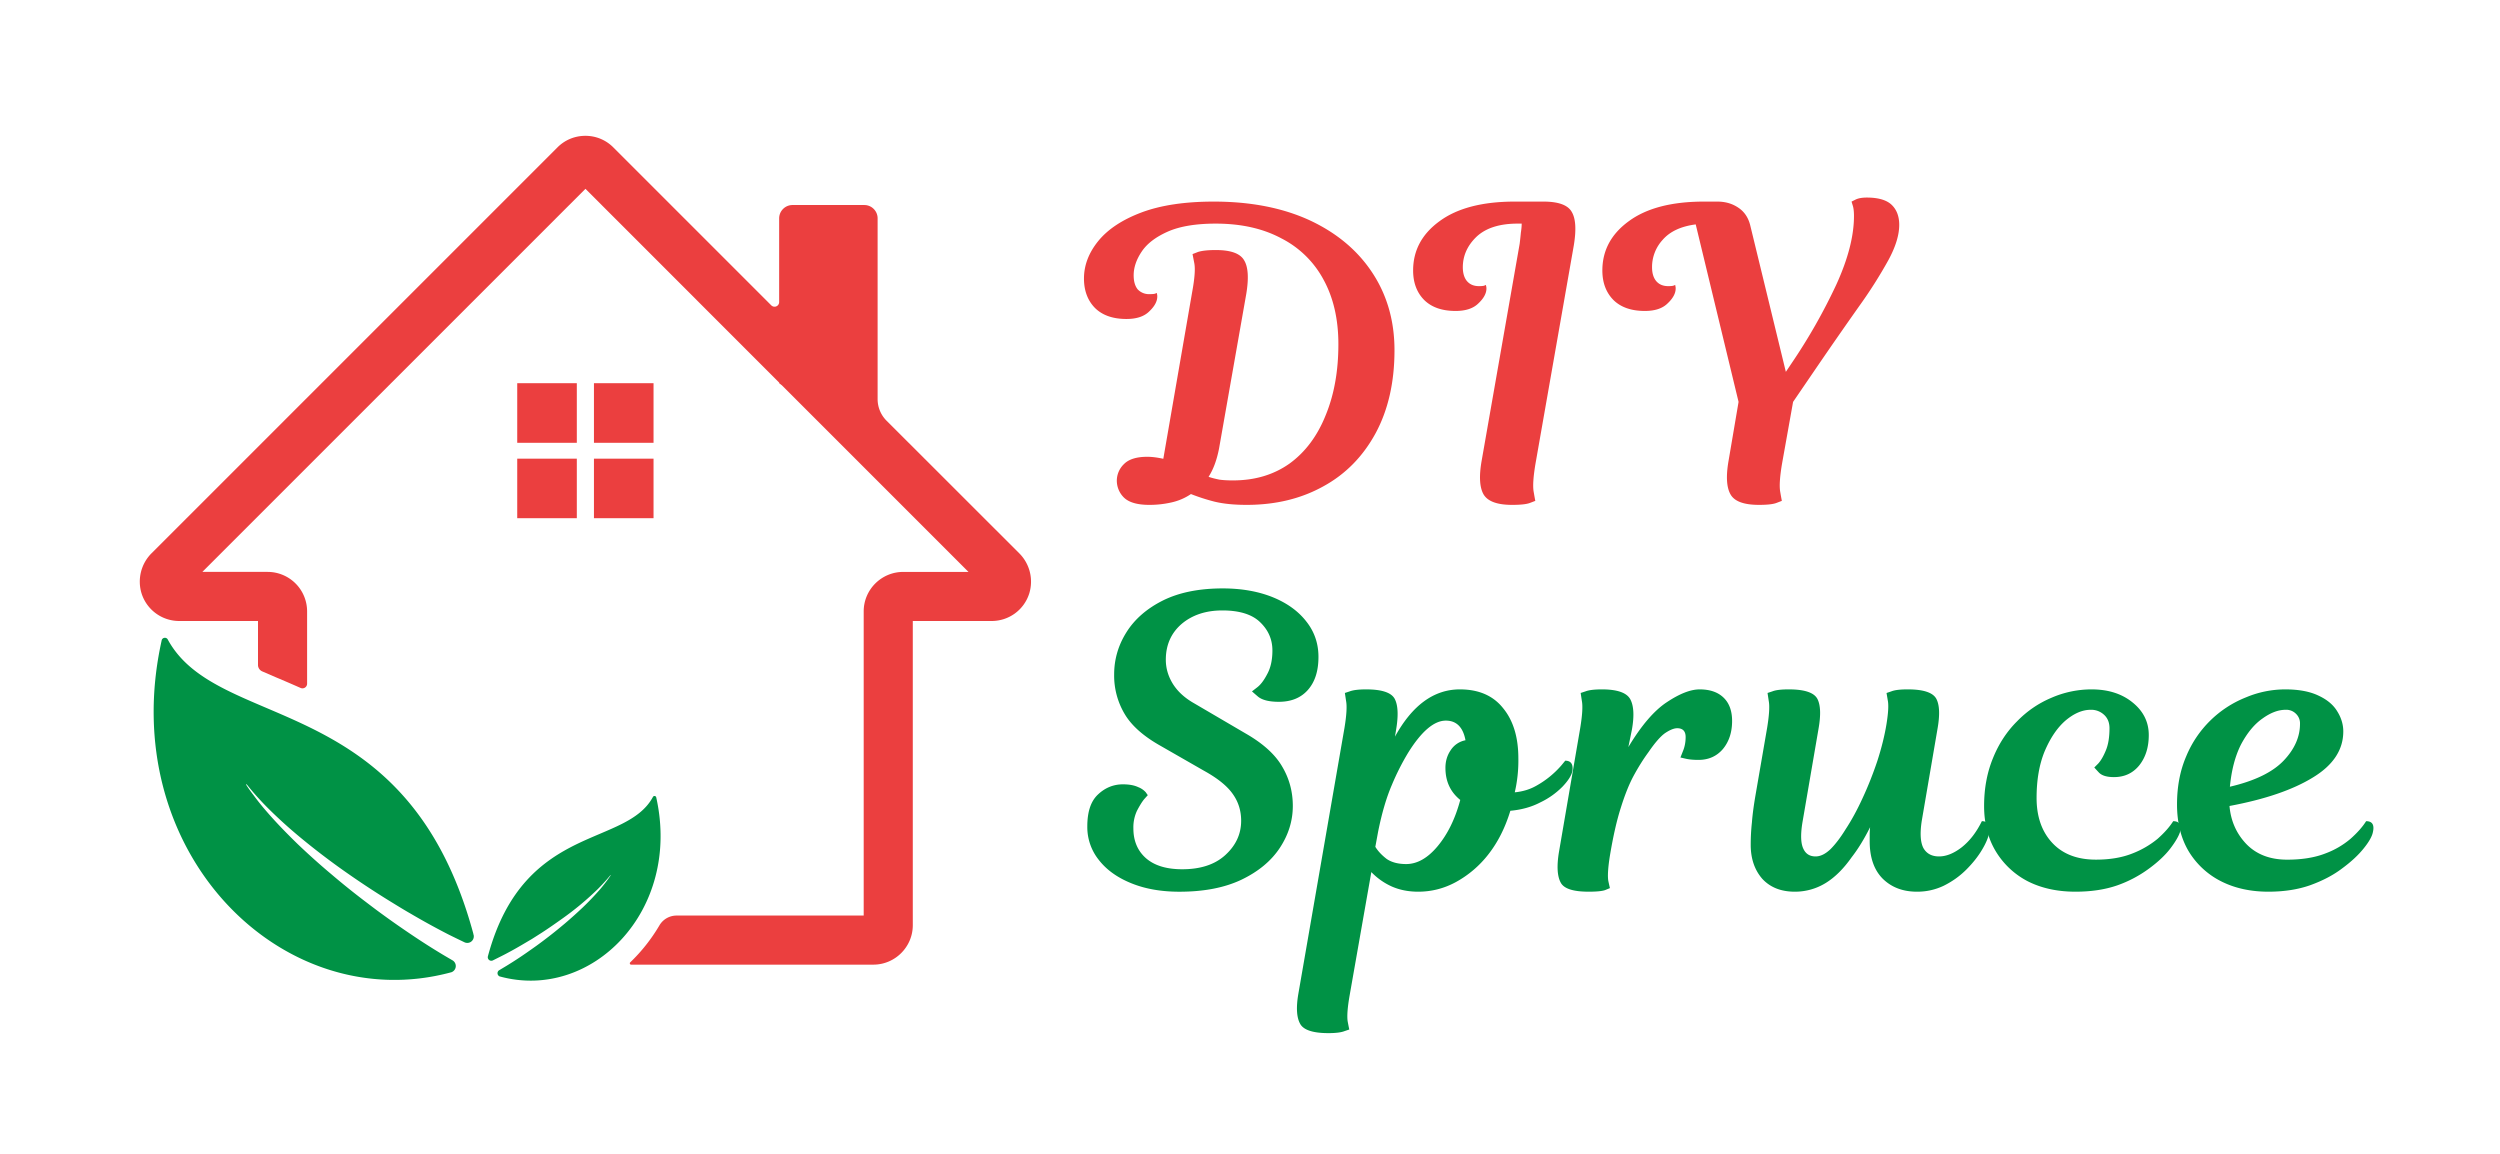
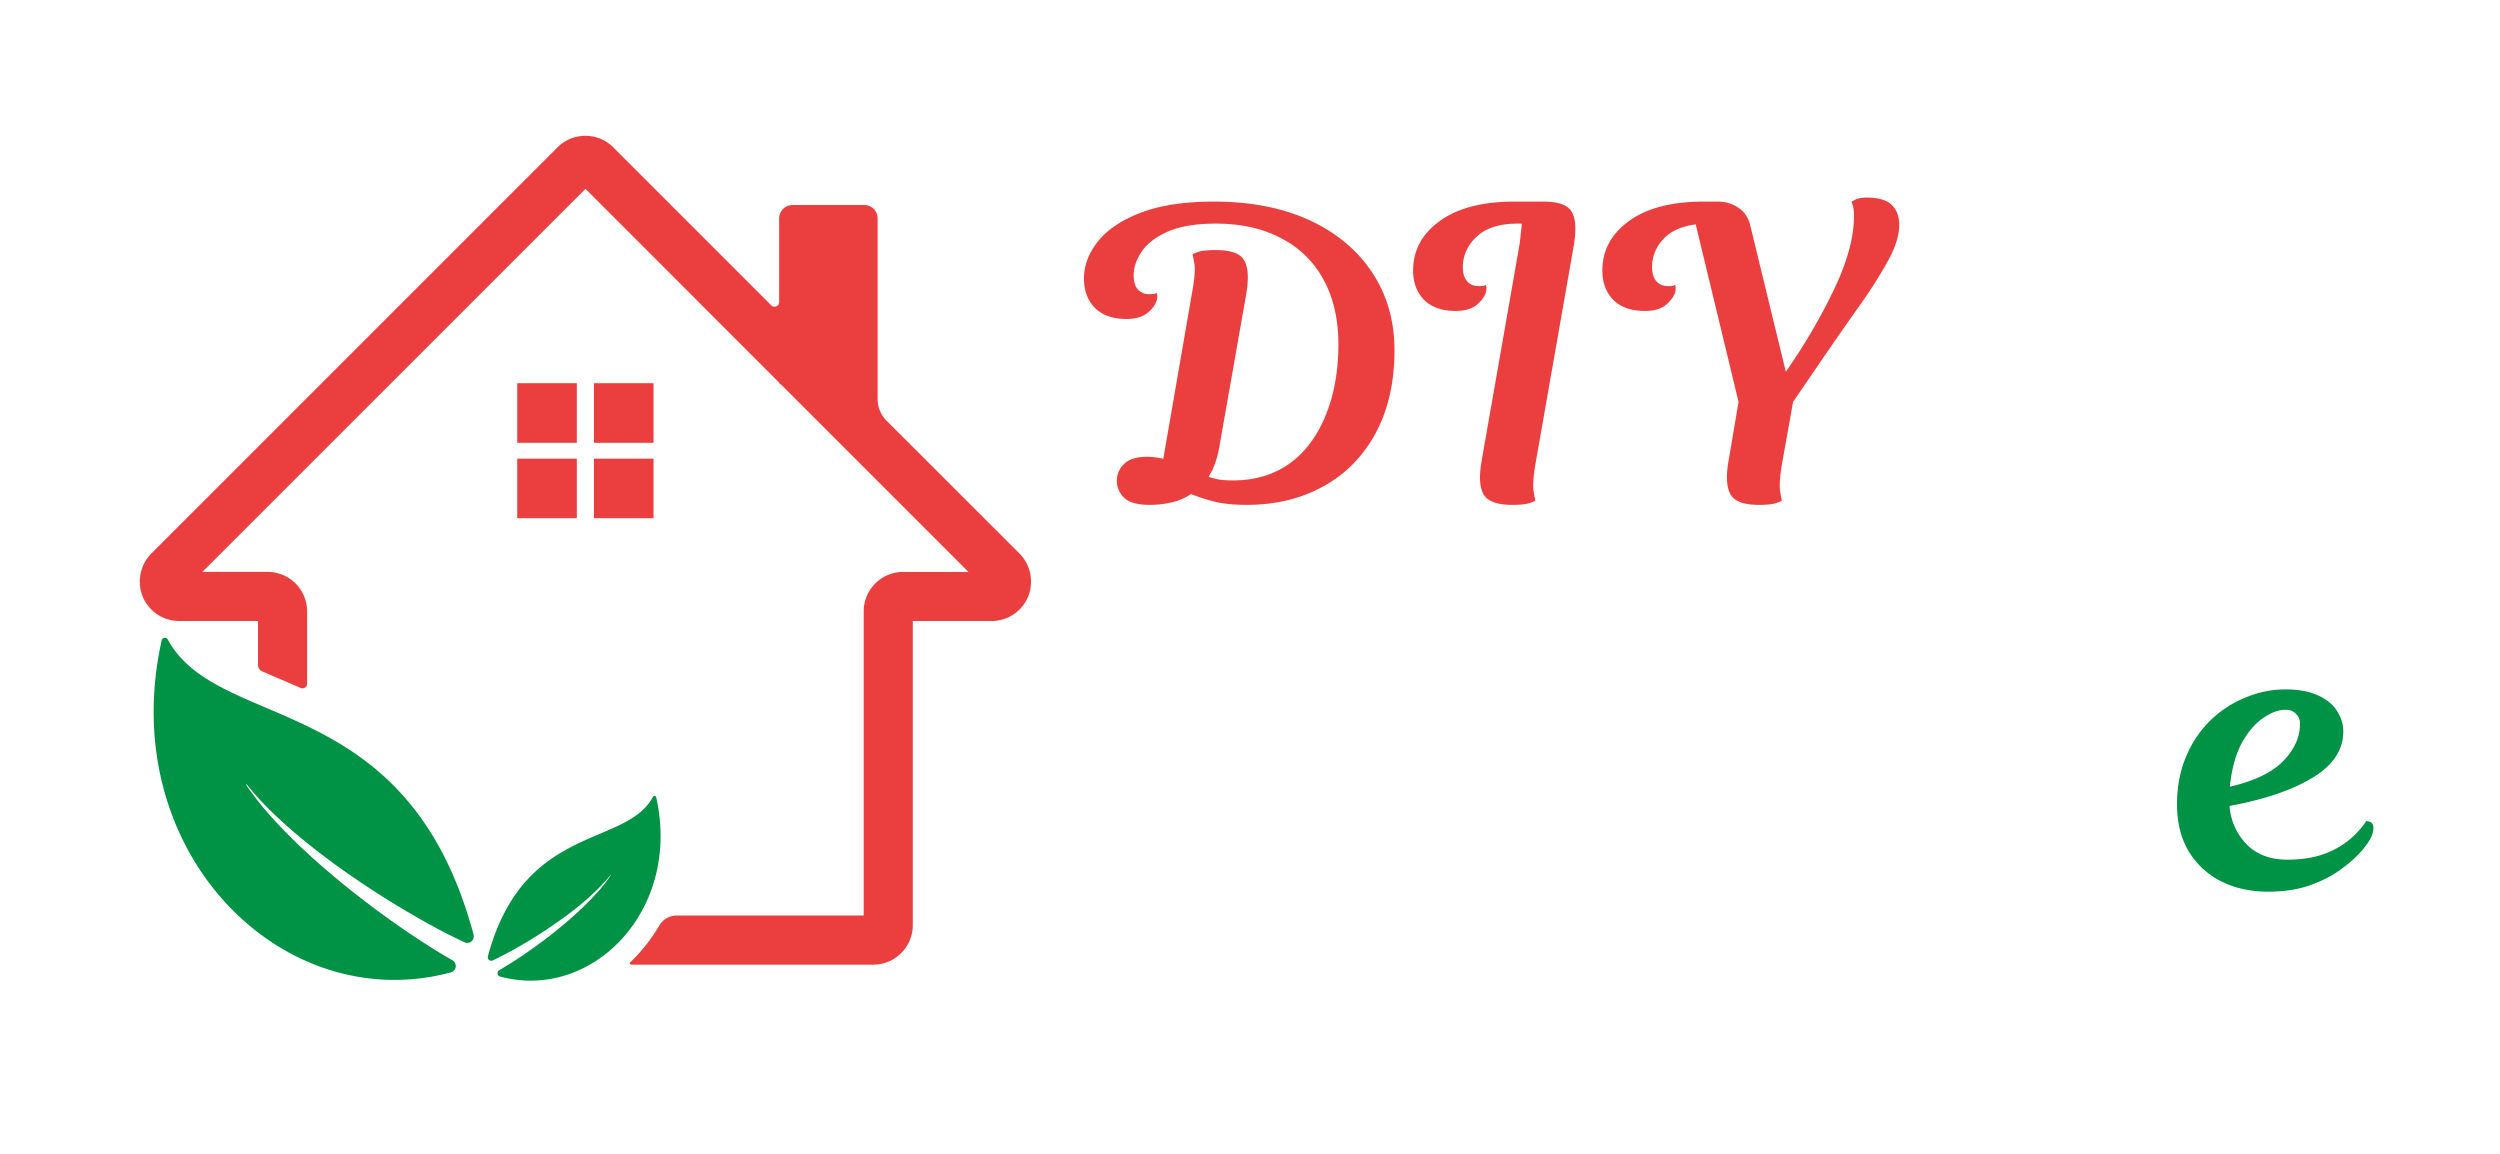
<svg xmlns="http://www.w3.org/2000/svg" width="130" viewBox="0 0 97.5 45" height="60" version="1.0">
  <defs>
    <clipPath id="a">
      <path d="M5 5.293h35.293V38H5Zm0 0" />
    </clipPath>
  </defs>
  <path d="m48.603 11.471-1.062 6.031c-.086.438-.22.805-.407 1.094.125.043.266.078.422.11.164.023.344.03.532.03.851 0 1.585-.218 2.203-.656.613-.445 1.082-1.07 1.406-1.875.332-.8.5-1.726.5-2.78 0-.977-.195-1.817-.578-2.516a3.839 3.839 0 0 0-1.64-1.61c-.712-.383-1.563-.578-2.563-.578-.782 0-1.407.106-1.875.313-.47.21-.809.468-1.016.78-.21.313-.312.622-.312.923 0 .23.05.414.156.547a.6.6 0 0 0 .469.187c.093 0 .16-.004.203-.016l.078-.03v.03a.342.342 0 0 1 .015.11c0 .187-.105.383-.312.578-.2.2-.496.297-.89.297-.524 0-.93-.14-1.22-.422-.289-.29-.437-.676-.437-1.156 0-.52.188-1.008.563-1.469.375-.457.937-.828 1.687-1.11.75-.28 1.688-.421 2.813-.421 1.445 0 2.695.246 3.75.734 1.05.492 1.863 1.172 2.437 2.047.57.867.86 1.871.86 3.016 0 1.25-.247 2.328-.735 3.234-.492.906-1.172 1.602-2.047 2.078-.867.48-1.86.719-2.984.719-.48 0-.899-.04-1.25-.125a7.58 7.58 0 0 1-.922-.297c-.23.156-.484.266-.766.328a3.838 3.838 0 0 1-.86.094c-.46 0-.788-.094-.983-.281a.925.925 0 0 1-.282-.657.9.9 0 0 1 .282-.656c.187-.187.488-.281.906-.281.187 0 .394.027.625.078l1.125-6.5c.101-.55.129-.938.078-1.156l-.063-.328s.067-.024.204-.079c.144-.05.378-.078.703-.078.593 0 .96.137 1.109.407.156.261.18.699.078 1.312ZM59.08 7.862h1.11c.594 0 .96.136 1.11.406.155.262.179.7.077 1.312l-1.484 8.454c-.094.543-.121.93-.078 1.156.039.23.062.344.062.344l-.203.078c-.137.054-.37.078-.703.078-.574 0-.945-.133-1.11-.406-.156-.27-.183-.707-.077-1.313l1.484-8.469c.02-.164.035-.312.047-.437.02-.125.031-.238.031-.344h-.156c-.711 0-1.246.172-1.61.516-.355.343-.53.742-.53 1.187 0 .219.05.399.155.531.114.137.27.204.47.204.093 0 .16-.004.202-.016l.078-.031v.031a.342.342 0 0 1 .016.11c0 .187-.105.382-.312.577-.2.2-.497.297-.891.297-.524 0-.93-.14-1.219-.422-.289-.289-.437-.675-.437-1.156 0-.781.343-1.422 1.03-1.922.688-.507 1.665-.765 2.938-.765ZM66.46 7.862h.516c.313 0 .582.078.813.234.238.156.394.387.469.688l1.39 5.718.22-.328a22.139 22.139 0 0 0 1.75-3.078c.456-1 .687-1.89.687-2.672 0-.176-.016-.312-.047-.406-.032-.102-.047-.156-.047-.156l.156-.078c.102-.051.25-.079.438-.079.445 0 .77.094.968.282.196.187.297.449.297.781 0 .398-.14.855-.422 1.375a18.03 18.03 0 0 1-1.14 1.797c-.48.68-1.028 1.465-1.64 2.36l-.938 1.374-.422 2.36c-.094.543-.121.93-.078 1.156.039.23.062.344.062.344l-.203.078c-.137.054-.367.078-.688.078-.585 0-.953-.133-1.109-.406-.156-.27-.184-.707-.078-1.313l.39-2.297-1.671-6.922c-.575.075-1 .274-1.282.594a1.564 1.564 0 0 0-.421 1.078c0 .219.05.399.156.531.113.137.27.204.469.204.093 0 .16-.004.203-.016l.078-.031v.031a.342.342 0 0 1 .015.11c0 .187-.105.382-.312.577-.2.2-.496.297-.89.297-.524 0-.93-.14-1.22-.422-.288-.289-.437-.675-.437-1.156 0-.781.344-1.422 1.031-1.922.688-.507 1.664-.765 2.938-.765Zm0 0" fill="#eb3f3f" />
-   <path d="M47.67 23.807c-.648 0-1.18.18-1.593.532-.407.355-.61.82-.61 1.39 0 .336.094.653.282.953.187.293.46.543.828.75l2 1.172c.675.387 1.148.813 1.422 1.282.28.468.421.984.421 1.546 0 .575-.168 1.118-.5 1.625-.335.512-.835.93-1.5 1.25-.656.313-1.464.47-2.421.47-.711 0-1.336-.11-1.875-.329-.543-.219-.965-.52-1.266-.906a2.046 2.046 0 0 1-.453-1.313c0-.562.133-.972.406-1.234.281-.27.61-.406.984-.406.25 0 .446.039.594.109a.75.75 0 0 1 .297.203c.05.074.078.11.078.11s-.047.054-.14.156c-.086.105-.18.258-.282.453a1.53 1.53 0 0 0-.14.687c0 .48.16.868.484 1.157.332.293.805.437 1.422.437.707 0 1.266-.18 1.672-.547.414-.375.625-.82.625-1.343 0-.395-.11-.743-.328-1.047-.219-.313-.594-.614-1.125-.907l-1.688-.968c-.668-.375-1.137-.79-1.406-1.25a2.926 2.926 0 0 1-.406-1.532c0-.593.16-1.144.484-1.656.32-.508.797-.922 1.422-1.234.633-.313 1.41-.469 2.328-.469.738 0 1.39.117 1.953.344.563.23 1 .547 1.313.953.312.398.468.855.468 1.375 0 .555-.14.984-.421 1.297-.274.304-.649.453-1.125.453-.375 0-.649-.067-.813-.203-.156-.133-.234-.203-.234-.203l.203-.157c.133-.101.265-.273.39-.515.133-.239.204-.547.204-.922 0-.438-.164-.805-.485-1.11-.312-.3-.804-.453-1.469-.453ZM54.45 28.448l-.046.281c.675-1.226 1.52-1.843 2.53-1.843.74 0 1.302.246 1.688.734.395.48.594 1.133.594 1.953a5.475 5.475 0 0 1-.14 1.328c.312-.031.585-.113.828-.25a3.621 3.621 0 0 0 1-.813l.14-.171c.219 0 .313.133.281.39-.03.18-.164.387-.39.625a3.06 3.06 0 0 1-.86.61c-.343.18-.734.289-1.171.328-.2.656-.485 1.226-.86 1.703a4.092 4.092 0 0 1-1.265 1.078c-.461.25-.95.375-1.47.375-.374 0-.718-.066-1.03-.203a2.574 2.574 0 0 1-.797-.562l-.844 4.796c-.086.489-.11.832-.078 1.032.039.207.062.312.062.312l-.187.063c-.125.05-.336.078-.625.078-.613 0-.985-.125-1.11-.375-.132-.242-.156-.633-.062-1.172l1.797-10.36c.082-.5.101-.847.062-1.046-.03-.207-.047-.313-.047-.313l.188-.062c.133-.051.348-.078.64-.078.602 0 .973.12 1.11.359.133.242.156.64.062 1.203Zm1.922 1.5c0-.258.067-.488.203-.687a.882.882 0 0 1 .579-.391c-.094-.508-.352-.766-.766-.766-.461 0-.95.418-1.469 1.25a9.502 9.502 0 0 0-.64 1.266c-.211.492-.387 1.094-.532 1.812l-.109.594c.102.168.25.324.437.469.196.137.454.203.766.203.426 0 .832-.227 1.219-.687.394-.47.691-1.07.89-1.813-.386-.312-.578-.727-.578-1.25Zm0 0" fill="#009245" />
-   <path d="m63.646 28.448-.14.688c.507-.844 1.007-1.426 1.5-1.75.5-.333.925-.5 1.28-.5.395 0 .704.105.923.312.226.211.343.516.343.922 0 .437-.12.805-.36 1.094-.241.28-.558.422-.952.422-.2 0-.367-.016-.5-.047l-.203-.047.093-.235c.07-.164.11-.351.11-.562 0-.227-.11-.344-.328-.344-.125 0-.282.063-.47.188-.179.125-.398.375-.655.75-.2.273-.391.578-.578.922-.18.335-.344.75-.5 1.25-.157.492-.297 1.109-.422 1.859-.075.469-.094.797-.063.984.04.188.063.282.063.282l-.188.078c-.125.043-.34.062-.64.062-.606 0-.97-.117-1.094-.36-.133-.25-.156-.648-.063-1.202l.828-4.828c.082-.5.102-.848.063-1.047l-.047-.313.188-.062c.132-.051.347-.078.64-.078.602 0 .973.132 1.11.39.132.25.156.64.062 1.172ZM72.918 32.807v-.234c0-.094.004-.195.016-.312-.23.46-.469.851-.719 1.171-.324.461-.668.797-1.031 1.016a2.277 2.277 0 0 1-1.187.328c-.532 0-.954-.164-1.266-.5-.3-.344-.453-.785-.453-1.328 0-.289.015-.582.047-.875.023-.3.07-.656.14-1.062l.453-2.625c.082-.5.102-.848.063-1.047l-.047-.313.188-.062c.125-.051.335-.078.64-.078.602 0 .973.12 1.11.359.132.242.148.64.046 1.203l-.625 3.64c-.074.462-.062.794.032 1 .093.212.254.313.484.313.188 0 .379-.094.578-.281.195-.195.395-.457.594-.781.226-.344.445-.743.656-1.203.219-.47.41-.954.578-1.454.164-.507.285-.992.36-1.453.07-.437.086-.742.047-.922l-.047-.28.187-.063c.125-.051.336-.078.64-.078.602 0 .973.12 1.11.359.133.242.149.64.047 1.203l-.61 3.563c-.074.48-.054.835.063 1.062.125.219.328.328.61.328.28 0 .578-.117.89-.36.313-.25.57-.585.781-1.015.102 0 .18.031.235.094.062.062.082.172.062.328-.043.211-.14.445-.297.703-.156.262-.359.516-.609.766s-.543.46-.875.625a2.376 2.376 0 0 1-1.047.234c-.555 0-1-.172-1.344-.515-.336-.344-.5-.829-.5-1.454Zm0 0" fill="#009245" />
-   <path d="M80.943 34.776c-.7 0-1.32-.133-1.86-.406a3.144 3.144 0 0 1-1.25-1.172c-.3-.5-.453-1.086-.453-1.766 0-.687.117-1.304.344-1.859.226-.562.539-1.039.937-1.437.395-.407.844-.711 1.344-.922a3.922 3.922 0 0 1 1.563-.328c.656 0 1.19.171 1.609.515.414.336.625.758.625 1.266 0 .48-.125.875-.375 1.187-.25.305-.578.453-.984.453-.282 0-.481-.062-.594-.187-.117-.125-.172-.188-.172-.188l.156-.156c.102-.113.203-.285.297-.515.094-.227.14-.516.14-.86 0-.219-.07-.39-.202-.515a.73.73 0 0 0-.532-.204c-.324 0-.652.141-.984.422-.324.282-.594.684-.813 1.203-.21.512-.312 1.118-.312 1.813 0 .73.203 1.312.61 1.75.406.437.972.656 1.702.656.54 0 1.008-.078 1.407-.234a3.578 3.578 0 0 0 1-.578c.27-.239.472-.47.609-.688.238 0 .328.14.266.422-.055.168-.18.383-.375.64-.2.262-.477.524-.828.782a4.73 4.73 0 0 1-1.235.656c-.48.168-1.027.25-1.64.25Zm0 0" fill="#009245" />
  <path d="M88.466 34.776c-.687 0-1.305-.133-1.844-.406a3.111 3.111 0 0 1-1.265-1.172c-.301-.508-.453-1.117-.453-1.828 0-.695.12-1.32.359-1.875a4.192 4.192 0 0 1 2.328-2.297 3.961 3.961 0 0 1 1.531-.312c.54 0 .977.085 1.313.25.332.156.57.359.719.609.156.25.234.512.234.781 0 .719-.398 1.32-1.188 1.797-.78.48-1.867.852-3.25 1.11.051.585.27 1.078.657 1.484.394.406.925.61 1.593.61.57 0 1.063-.079 1.47-.235a3.271 3.271 0 0 0 1-.578c.269-.239.472-.47.609-.688.238 0 .328.14.265.422-.031.168-.152.383-.36.64-.21.262-.491.524-.843.782-.344.262-.762.48-1.25.656-.48.168-1.023.25-1.625.25Zm.672-7.094c-.293 0-.594.118-.906.344-.313.219-.59.555-.828 1-.23.45-.375 1-.438 1.656.969-.226 1.664-.566 2.094-1.015.426-.446.64-.926.64-1.438a.511.511 0 0 0-.156-.39.53.53 0 0 0-.406-.157ZM25.594 31.102a.069.069 0 0 0-.13-.02c-.519.957-1.718 1.23-2.98 1.844-1.332.652-2.73 1.691-3.449 4.344-.004.011-.004.02-.008.03a.138.138 0 0 0 .192.157l.328-.164c.273-.137.539-.285.805-.441l.398-.235.387-.246c.258-.168.511-.344.761-.523a11.535 11.535 0 0 0 1.422-1.18c.11-.11.215-.223.32-.34.055-.062.11-.129.165-.195.004-.008.015 0 .011.008-.046.07-.097.14-.148.21a6.611 6.611 0 0 1-.293.364c-.207.234-.422.46-.648.676-.227.214-.457.422-.696.625-.238.199-.48.398-.73.586-.121.093-.246.187-.375.28-.125.09-.254.18-.383.27a15.2 15.2 0 0 1-.79.516l-.28.168a.136.136 0 0 0 .03.25h.005c3.555.96 7.074-2.55 6.086-6.984Zm-19.29-6.125c.024-.118.184-.141.239-.036.965 1.774 3.187 2.278 5.52 3.418 2.472 1.211 5.062 3.133 6.394 8.043a.409.409 0 0 0 .016.067.254.254 0 0 1-.356.281 43.606 43.606 0 0 1-.61-.297c-.503-.258-1-.531-1.491-.82-.246-.14-.489-.29-.73-.438a34.684 34.684 0 0 1-2.137-1.422c-.462-.335-.915-.683-1.356-1.046a18.667 18.667 0 0 1-1.277-1.145 11.007 11.007 0 0 1-.891-.988c-.012-.016-.035 0-.023.015.085.133.18.266.277.391.172.234.351.457.543.676.375.433.781.847 1.195 1.25.418.398.848.785 1.29 1.156.44.375.89.738 1.35 1.086.231.176.462.352.696.52.235.171.473.34.711.503.477.329.961.649 1.457.95.176.109.352.21.527.312a.257.257 0 0 1-.058.469h-.004c-6.59 1.777-13.11-4.73-11.281-12.945" fill="#009245" />
  <g clip-path="url(#a)">
    <path fill="#eb3f3f" d="m39.742 21.57-5.168-5.164a1.192 1.192 0 0 1-.347-.84v-7.05a.52.52 0 0 0-.52-.52h-2.8a.522.522 0 0 0-.52.52v3.261a.18.18 0 0 1-.309.13l-6.16-6.16c-.29-.29-.676-.45-1.086-.45-.414 0-.8.16-1.09.45L5.918 21.57a1.563 1.563 0 0 0-.398 1.57 1.54 1.54 0 0 0 1.468 1.079h3.074v1.718c0 .106.067.204.165.247l.55.238c.309.129.621.265.942.406a.181.181 0 0 0 .258-.164v-2.82a1.54 1.54 0 0 0-1.54-1.54H7.892l14.941-14.94 7.555 7.558v.023l.11.086 7.273 7.274h-2.547c-.848 0-1.54.691-1.54 1.539v11.863h-7.3a.774.774 0 0 0-.664.379 6.739 6.739 0 0 1-1.14 1.445c-.036.032-.013.09.034.09h9.446c.847 0 1.539-.691 1.539-1.539V24.219h3.074c.672 0 1.266-.43 1.469-1.078a1.563 1.563 0 0 0-.399-1.57Zm-16.578-1.36h2.324v-2.323h-2.324Zm-2.992 0h2.324v-2.323h-2.324Zm5.316-5.265h-2.324v2.325h2.324Zm-5.316 0h2.324v2.325h-2.324v-2.325" />
  </g>
</svg>